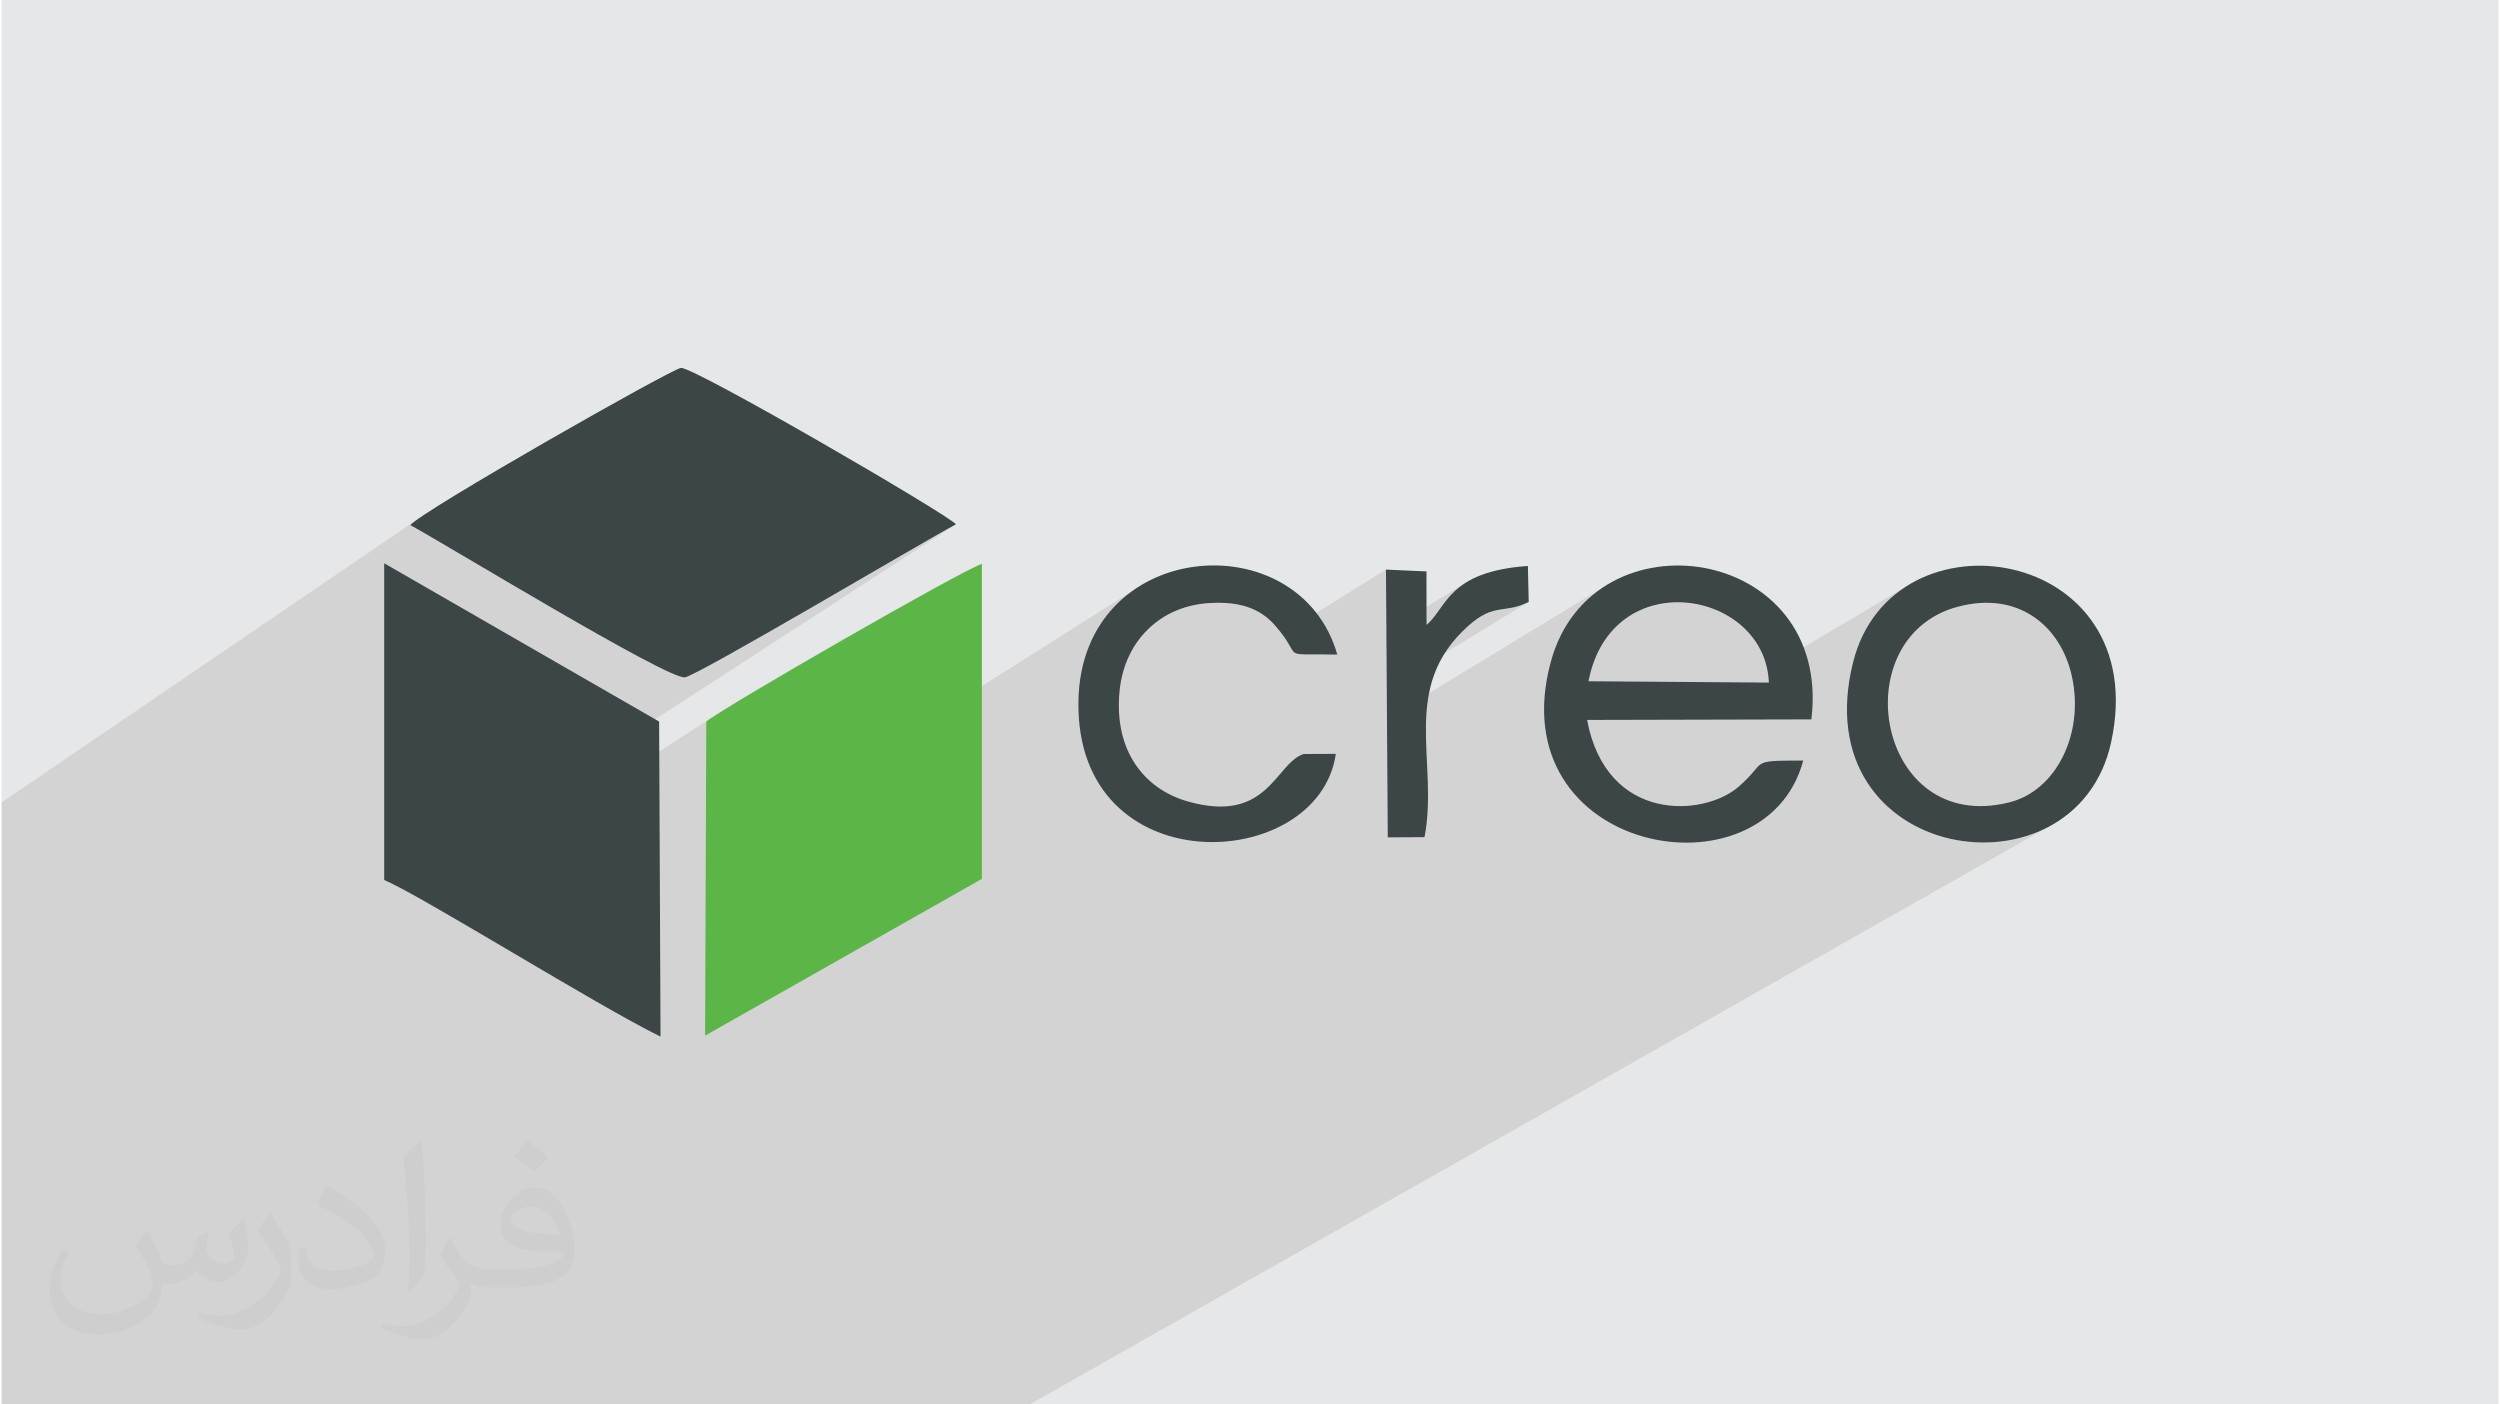
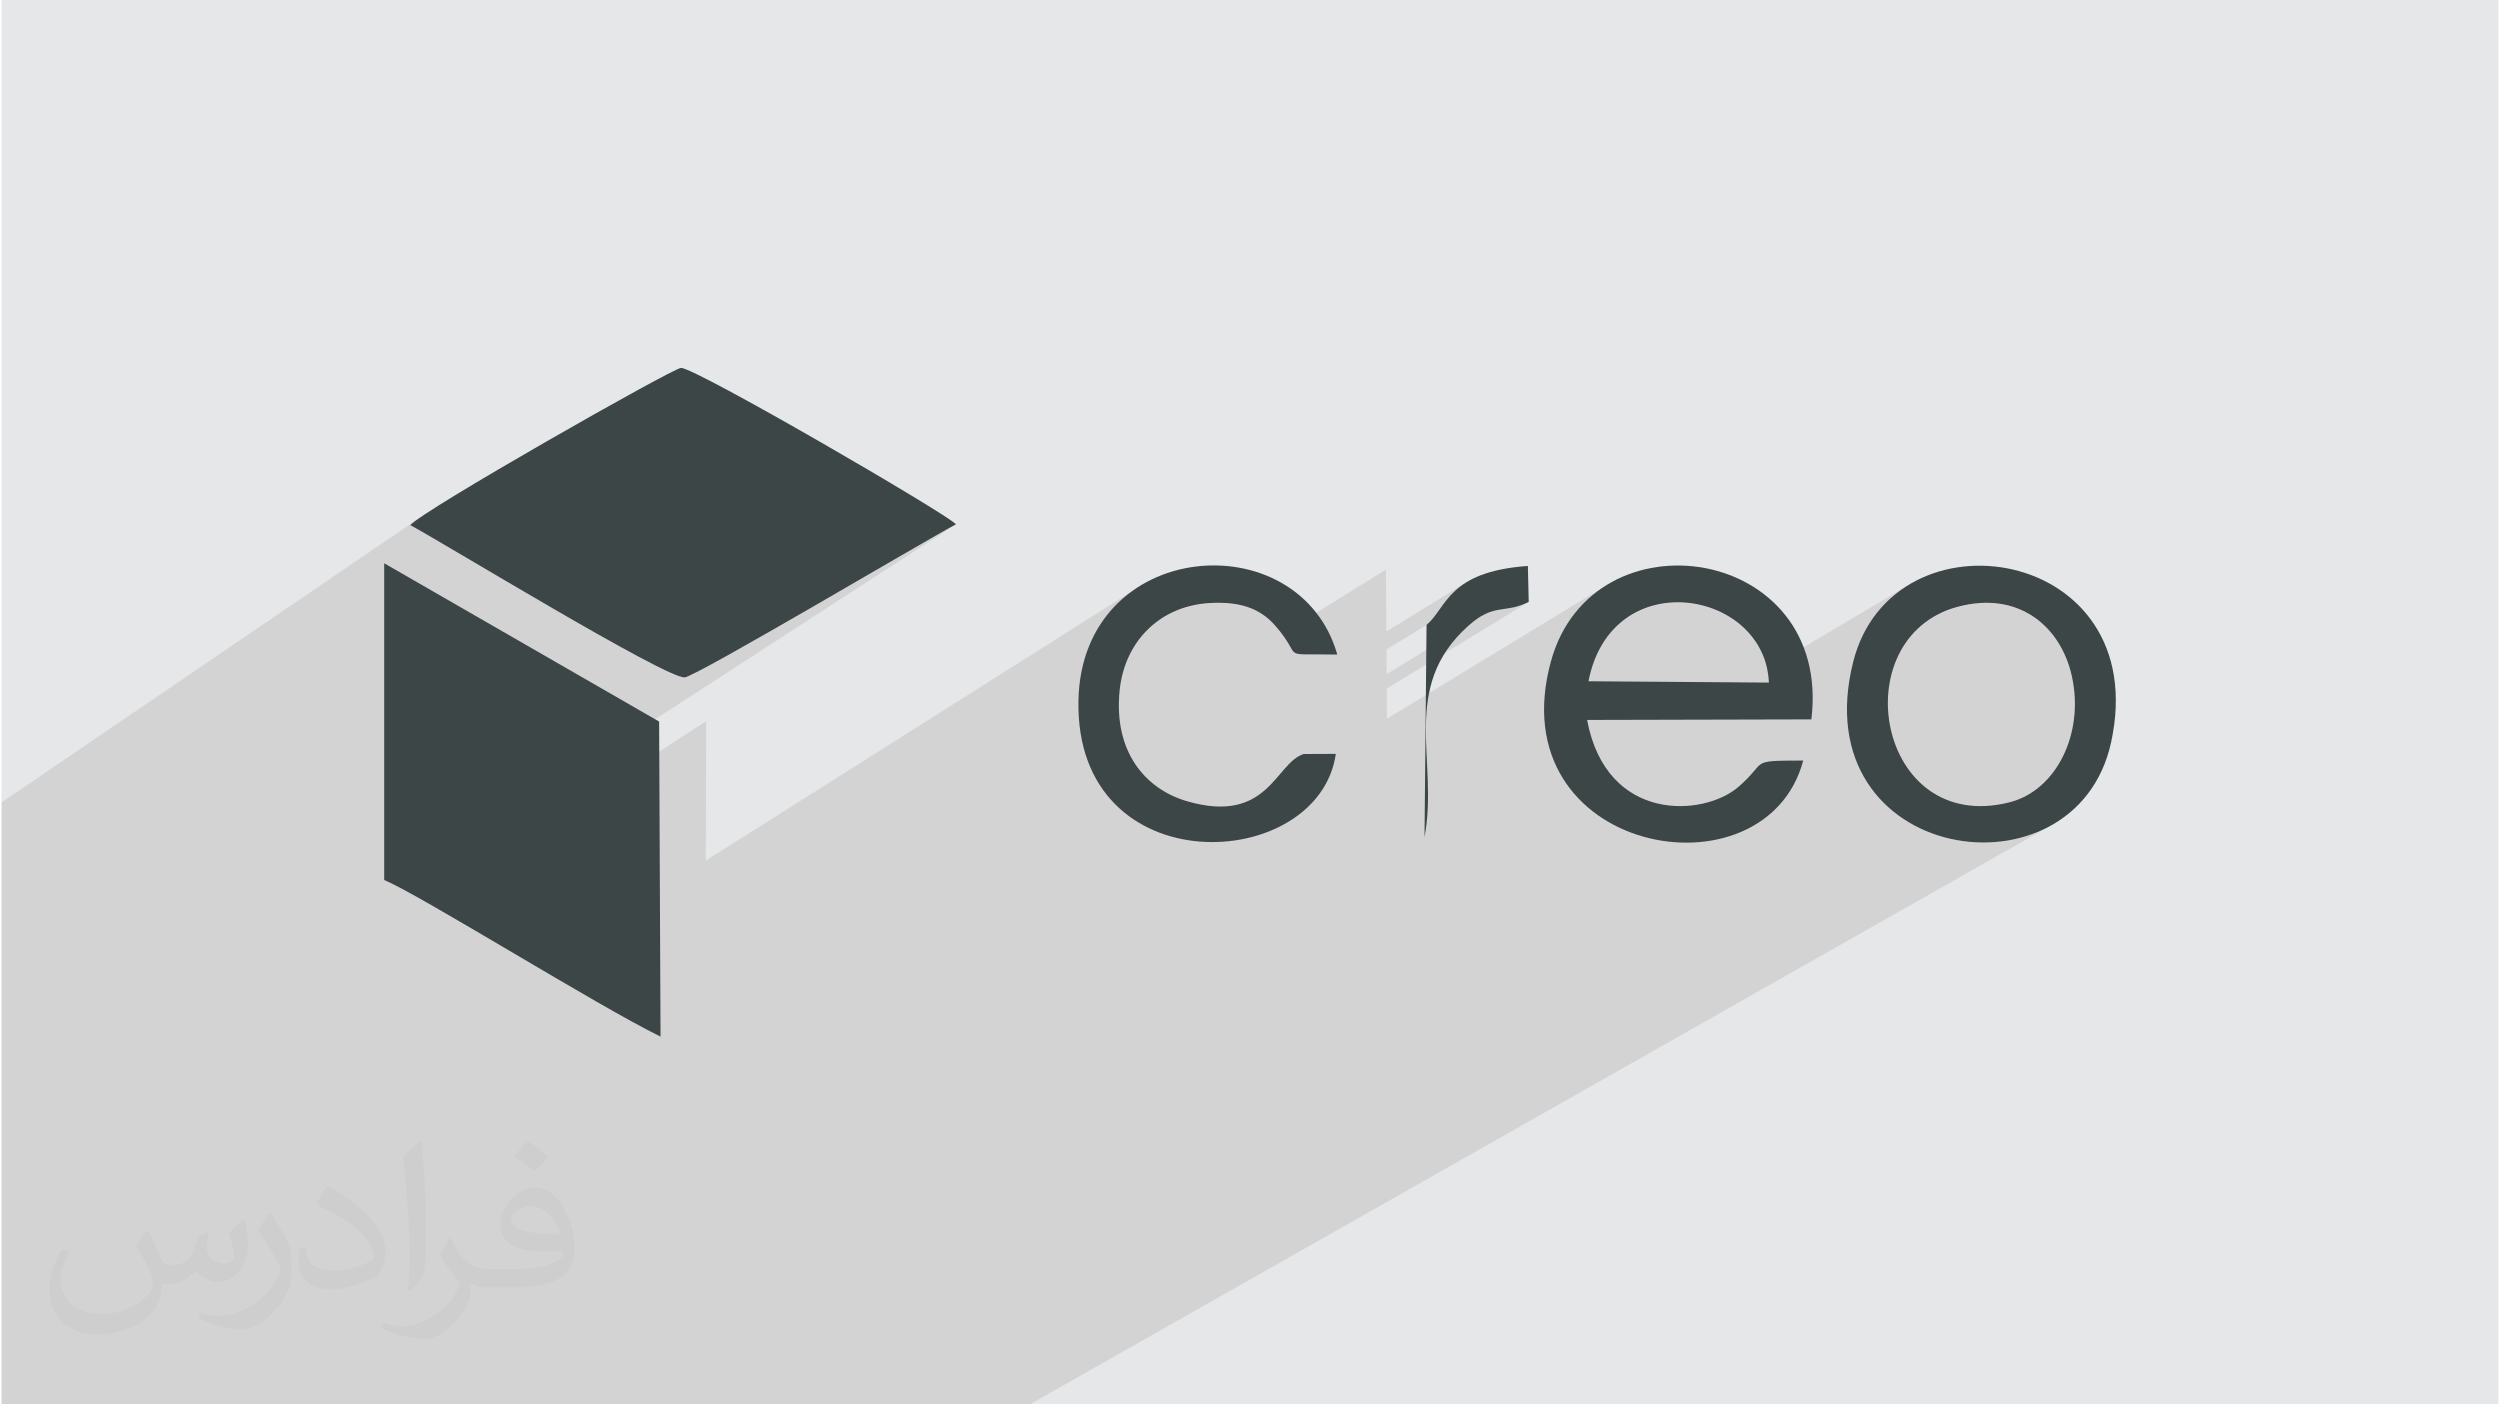
<svg xmlns="http://www.w3.org/2000/svg" xml:space="preserve" width="356px" height="200px" version="1.1" style="shape-rendering:geometricPrecision; text-rendering:geometricPrecision; image-rendering:optimizeQuality; fill-rule:evenodd; clip-rule:evenodd" viewBox="0 0 356 200">
  <defs>
    <style type="text/css">
   
    .fil3 {fill:#3D4647}
    .fil4 {fill:#5CB547}
    .fil0 {fill:#E6E7E8}
    .fil2 {fill:#373435;fill-opacity:0.031}
    .fil1 {fill:#2B2A29;fill-opacity:0.102}
   
  </style>
  </defs>
  <g id="Layer_x0020_1">
    <polygon class="fil0" points="0.22,0 355.78,0 355.78,200 0.22,200 " />
    <polygon class="fil1" points="30.46,200 27.42,200 22.27,200 18.52,200 18.19,200 17.03,200 15.22,200 9.43,200 5.77,200 3.11,200 0.22,200 0.22,195.74 0.22,193.8 0.22,191.86 0.22,185.97 0.22,167.46 0.22,167.4 0.22,162.73 0.22,160.69 0.22,159.7 0.22,117.19 0.22,114.4 0.22,114.27 59.71,73.77 59.11,74.2 58.68,74.54 58.43,74.78 58.97,75.08 59.65,75.46 60.46,75.93 61.41,76.48 62.46,77.1 63.63,77.78 64.89,78.52 66.23,79.32 67.65,80.15 69.13,81.03 70.67,81.93 72.25,82.86 73.87,83.81 75.51,84.77 77.17,85.74 78.82,86.7 80.47,87.66 82.11,88.6 83.72,89.51 85.29,90.4 86.81,91.26 88.27,92.07 89.67,92.84 90.99,93.55 92.22,94.2 93.35,94.78 94.37,95.28 95.28,95.71 96.05,96.05 96.69,96.29 97.18,96.43 97.51,96.46 97.75,96.39 98.17,96.22 98.74,95.95 99.46,95.58 100.31,95.13 101.29,94.61 102.39,94.01 103.59,93.34 104.89,92.62 106.27,91.84 107.72,91.01 109.24,90.15 110.8,89.25 112.41,88.33 114.05,87.39 115.7,86.43 117.37,85.47 119.03,84.51 120.68,83.55 122.31,82.61 123.9,81.68 125.45,80.78 126.94,79.92 128.37,79.09 129.72,78.31 130.98,77.58 132.15,76.91 133.2,76.3 134.14,75.77 134.95,75.31 135.62,74.94 136.13,74.66 56.58,126.22 56.73,126.3 57.61,126.76 58.57,127.29 59.61,127.87 60.64,128.44 102.07,101.73 101.41,102.16 100.9,102.5 100.57,102.75 100.5,122.56 161.23,84.16 158.76,86.3 156.67,88.94 155.06,92.06 154.16,95.13 165.31,88.12 167.42,86.98 169.77,86.22 172.35,85.87 173.83,85.84 175.2,85.92 176.48,86.12 177.66,86.44 178.76,86.89 179.77,87.47 180.7,88.2 181.56,89.06 182.55,90.3 197.36,81.11 197.42,89.93 208.77,82.94 207.91,83.53 207.18,84.15 206.55,84.79 205.99,85.44 205.49,86.09 205.03,86.73 204.58,87.35 204.13,87.94 203.66,88.49 203.14,88.99 197.44,92.49 197.46,96 210.36,88.1 211.5,87.44 212.52,87.05 213.49,86.83 214.43,86.68 215.42,86.51 216.49,86.22 217.69,85.71 197.48,98.05 197.5,102.34 229.54,82.87 228.08,83.76 226.71,84.8 225.42,85.99 224.25,87.33 223.19,88.82 222.26,90.47 221.47,92.27 220.84,94.22 220.76,94.57 231.51,88.08 233.49,86.93 235.61,86.18 237.82,85.81 240.06,85.81 242.26,86.17 244.37,86.86 246.34,87.87 248.1,89.19 249.59,90.8 250.76,92.68 251.54,94.82 251.61,95.27 271.3,83.59 269.86,84.64 268.53,85.85 267.31,87.22 266.22,88.74 265.28,90.43 264.49,92.29 263.88,94.3 263.81,94.65 275.86,87.54 278.66,86.44 280.28,86.07 281.82,85.88 283.3,85.84 284.71,85.96 286.04,86.23 287.29,86.63 288.46,87.16 289.56,87.81 290.56,88.57 291.48,89.43 292.31,90.39 293.05,91.43 293.7,92.55 294.24,93.74 294.69,94.98 295.03,96.29 295.31,97.82 295.44,99.34 295.46,100.84 295.34,102.31 295.11,103.74 294.77,105.13 294.32,106.45 293.76,107.71 293.11,108.9 292.35,110 291.51,111 290.59,111.9 289.58,112.68 288.49,113.34 277.79,119.45 279.47,119.76 281.28,119.94 283.09,119.96 284.9,119.83 286.68,119.54 288.43,119.09 290.12,118.49 291.75,117.72 146.62,200 136.58,200 115.57,200 107.77,200 97.38,200 97.13,200 94.99,200 91.66,200 85.82,200 84.99,200 84.53,200 78.17,200 74.99,200 67.28,200 62.88,200 62.51,200 46.25,200 46.13,200 45.79,200 36.84,200 36.5,200 33.41,200 " />
  </g>
  <g id="Layer_x0020_1_0">
    <path class="fil2" d="M21.02 175.25c0.67,1.04 1.11,2.03 1.54,3.12 0.32,0.64 0.49,1.82 1.99,1.82 0.44,0 1.07,-0.13 1.63,-0.44 0.63,-0.33 1.11,-0.83 1.36,-1.59l0.6 -2.02 1.46 -0.72 0.1 0.1c-0.21,0.77 -0.25,1.49 -0.25,2.06 0,1.7 1.45,2.33 2.61,2.33 0.68,0 1.29,-0.33 1.29,-0.94 0,-0.81 -0.34,-2.17 -0.78,-3.39 0.68,-0.68 1.36,-1.36 2.14,-1.91l0.12 0.06c0.34,1.44 0.53,2.87 0.53,3.81 0,0.93 -0.41,1.96 -0.75,2.63 -0.7,1.32 -1.94,2.38 -3.44,2.38 -1.14,0 -2.4,-0.58 -3.27,-1.63l-0.05 0c-0.82,1.01 -2.09,1.93 -4.12,1.93l-0.63 0c-0.1,1.34 -0.39,2.29 -0.83,3.14 -1.2,2.36 -4.79,4.03 -8.17,4.03 -4.69,0 -7.05,-2.71 -7.05,-6.32 0,-2.23 0.73,-4.3 1.85,-5.77l0.92 0.38c-0.7,1.34 -1.17,2.61 -1.17,3.84 0,3.38 2.75,4.99 5.91,4.99 2.94,0 6.58,-1.87 7.23,-4.04 -0.24,-2.37 -1.13,-3.47 -2.49,-5.64 0.41,-0.72 0.94,-1.44 1.6,-2.21l0.12 0 0 0 0 0 0 0zm54.14 -12.72c0.99,0.62 1.96,1.35 2.91,2.2 -0.54,0.74 -1.19,1.42 -2.01,2.02 -0.95,-0.77 -1.9,-1.43 -2.87,-2.13 0.66,-0.74 1.31,-1.45 1.97,-2.09l0 0 0 0 0 0zm0.51 9.24c-1.6,0 -2.91,1.05 -2.91,1.83 0,1.68 3.2,2.19 7.02,2.17 -0.48,-1.96 -2.16,-4 -4.11,-4zm-3.59 8.94c2.08,0 3.9,-0.06 5.29,-0.41 1.54,-0.39 2.85,-1.17 2.85,-1.7 0,-0.15 0,-0.31 -0.05,-0.46 -0.87,0.08 -1.87,0.08 -2.73,0.08 -2.82,0 -4.98,-0.64 -5.83,-2.22 -0.21,-0.44 -0.36,-0.93 -0.36,-1.49 0,-1.52 0.66,-3.02 1.82,-4.05 0.97,-0.85 2.04,-1.38 3.13,-1.38 1.96,0 3.53,1.58 4.63,4.07 0.6,1.36 1.01,2.93 1.01,4.91 0,1.32 -0.36,2.42 -1.18,3.25 -1.53,1.48 -4.34,2.04 -8.66,2.04l-1.96 0 0 0 -0.5 0c-1.07,0 -1.84,-0.19 -2.45,-0.66l-0.1 0c0.03,0.25 0.05,0.5 0.05,0.72 0,0.97 -0.32,2.21 -0.97,3.2 -1.92,2.86 -4,4.09 -5.79,4.09 -1.82,0 -4.05,-0.7 -6.06,-1.61l0.36 -0.7c0.65,0.27 1.55,0.46 2.79,0.46 3.25,0 7.51,-3.13 8.04,-6.18 -0.12,-0.25 -0.34,-0.58 -0.65,-0.93 -0.95,-1.13 -1.55,-2.07 -2.11,-3.06 0.48,-0.95 0.92,-1.71 1.33,-2.39l0.17 -0.02c1.39,2.82 2.65,4.44 5.46,4.44l0.43 0 0 0 2.04 0 0 0 0 0 0 0zm-14.06 2.99c0.24,-1.3 0.26,-2.76 0.26,-4.12l0 -2.02c0,-3.77 -0.48,-9.25 -0.87,-12.81 0.68,-0.74 1.63,-1.6 2.38,-2.18l0.22 0.06c0.51,4.49 0.63,9.7 0.63,14.5 0,1.26 -0.05,2.5 -0.17,3.39 -0.07,1.14 -0.73,2.01 -2.14,3.32l-0.31 -0.14 0 0 0 0 0 0zm-14.47 -5.95c0.07,1.77 0.94,3.17 3.97,3.17 1.89,0 3.49,-0.5 5.26,-1.34 0.32,-0.14 0.49,-0.33 0.49,-0.49 0,-1.11 -0.85,-2.58 -2.28,-3.92 -1.39,-1.26 -3.23,-2.37 -4.95,-3.11 -0.59,-0.25 -0.77,-0.51 -0.77,-0.76 0,-0.51 0.68,-1.58 1.23,-2.35l0.19 -0.02c1.97,1.03 4.17,2.56 5.8,4.26 1.47,1.57 2.39,3.16 2.39,4.89 0,1.28 -0.39,2.49 -1.01,3.6 -2.16,1.09 -4.46,1.92 -6.74,1.92 -2.76,0 -4.65,-1.3 -4.65,-4.35 0,-0.33 0,-0.84 0.12,-1.5l0.95 0 0 0 0 0 0 0zm-5.01 -5.03l1.72 2.78c0.63,1.03 1.22,2.15 1.22,3.92l0 2.26c0,1.83 -1.17,3.79 -3.06,5.73 -1.47,1.31 -2.78,1.87 -3.99,1.87 -1.8,0 -3.86,-0.56 -6.23,-1.58l0.27 -0.7c0.75,0.21 1.61,0.37 2.68,0.37 3.42,-0.02 6.91,-2.52 8.51,-5.57 0.19,-0.35 0.26,-0.68 0.26,-0.9 0,-0.36 -0.19,-0.75 -0.34,-1.1 -0.87,-1.64 -1.84,-3.14 -2.9,-4.52 0.56,-0.89 1.11,-1.74 1.72,-2.58l0.14 0.02z" />
    <g id="_3013112858368">
      <path class="fil3" d="M136.13 74.66c-1.24,-1.46 -37.23,-22.38 -39.16,-22.27 -1.21,0.06 -36.98,20.39 -38.54,22.39 4.89,2.64 36.47,21.92 39.08,21.68 1.67,-0.15 33.97,-19.33 38.62,-21.8z" />
-       <path class="fil4" d="M139.82 125.15l0 -44.85c-2.67,0.79 -36.7,20.36 -39.25,22.45l-0.16 44.72 39.41 -22.32z" />
      <path class="fil3" d="M54.71 125.31c5.47,2.34 30.51,18 39.35,22.3l-0.2 -44.86 -39.15 -22.54 0 45.1z" />
      <path class="fil3" d="M226.2 97.01c3.25,-16.8 25.13,-13.12 25.69,0.19l-25.69 -0.19zm30.58 11.29c-8,0.03 -4.9,0.02 -9.24,3.76 -4.92,4.25 -18.77,5.18 -21.54,-9.54l31.94 -0.08c3.03,-24.86 -31.22,-29.89 -37.1,-8.22 -7.45,27.42 30.55,34.33 35.94,14.08z" />
      <path class="fil3" d="M278.66 86.44c8.78,-2.42 14.82,2.79 16.37,9.85 1.81,8.17 -2.22,16.3 -8.92,17.97 -18.82,4.71 -23.7,-23.34 -7.45,-27.82zm21.96 19.27c6.11,-28.03 -31.16,-33.79 -36.74,-11.41 -7.14,28.64 31.7,34.57 36.74,11.41z" />
      <path class="fil3" d="M190.22 107.35l-4.57 0.02c-4.04,1.25 -5.02,10.08 -16.6,6.73 -6.06,-1.76 -10.51,-7.16 -9.61,-15.83 0.73,-6.98 5.76,-12.02 12.91,-12.4 4.07,-0.22 7.01,0.68 9.21,3.19 4.36,4.97 0.12,3.97 8.87,4.15 -5.4,-18.95 -36.42,-16.62 -36.86,6.57 -0.49,26.33 34.21,24.63 36.65,7.57z" />
-       <path class="fil3" d="M202.85 119.21c2.07,-10.85 -3.6,-21.27 6.21,-30.07 3.74,-3.35 5.19,-1.68 8.63,-3.43l-0.12 -5.12c-11.4,0.81 -11.5,5.89 -14.43,8.4l-0.01 -7.62 -5.77 -0.26 0.26 38.13 5.23 -0.03z" />
+       <path class="fil3" d="M202.85 119.21c2.07,-10.85 -3.6,-21.27 6.21,-30.07 3.74,-3.35 5.19,-1.68 8.63,-3.43l-0.12 -5.12c-11.4,0.81 -11.5,5.89 -14.43,8.4z" />
    </g>
  </g>
</svg>